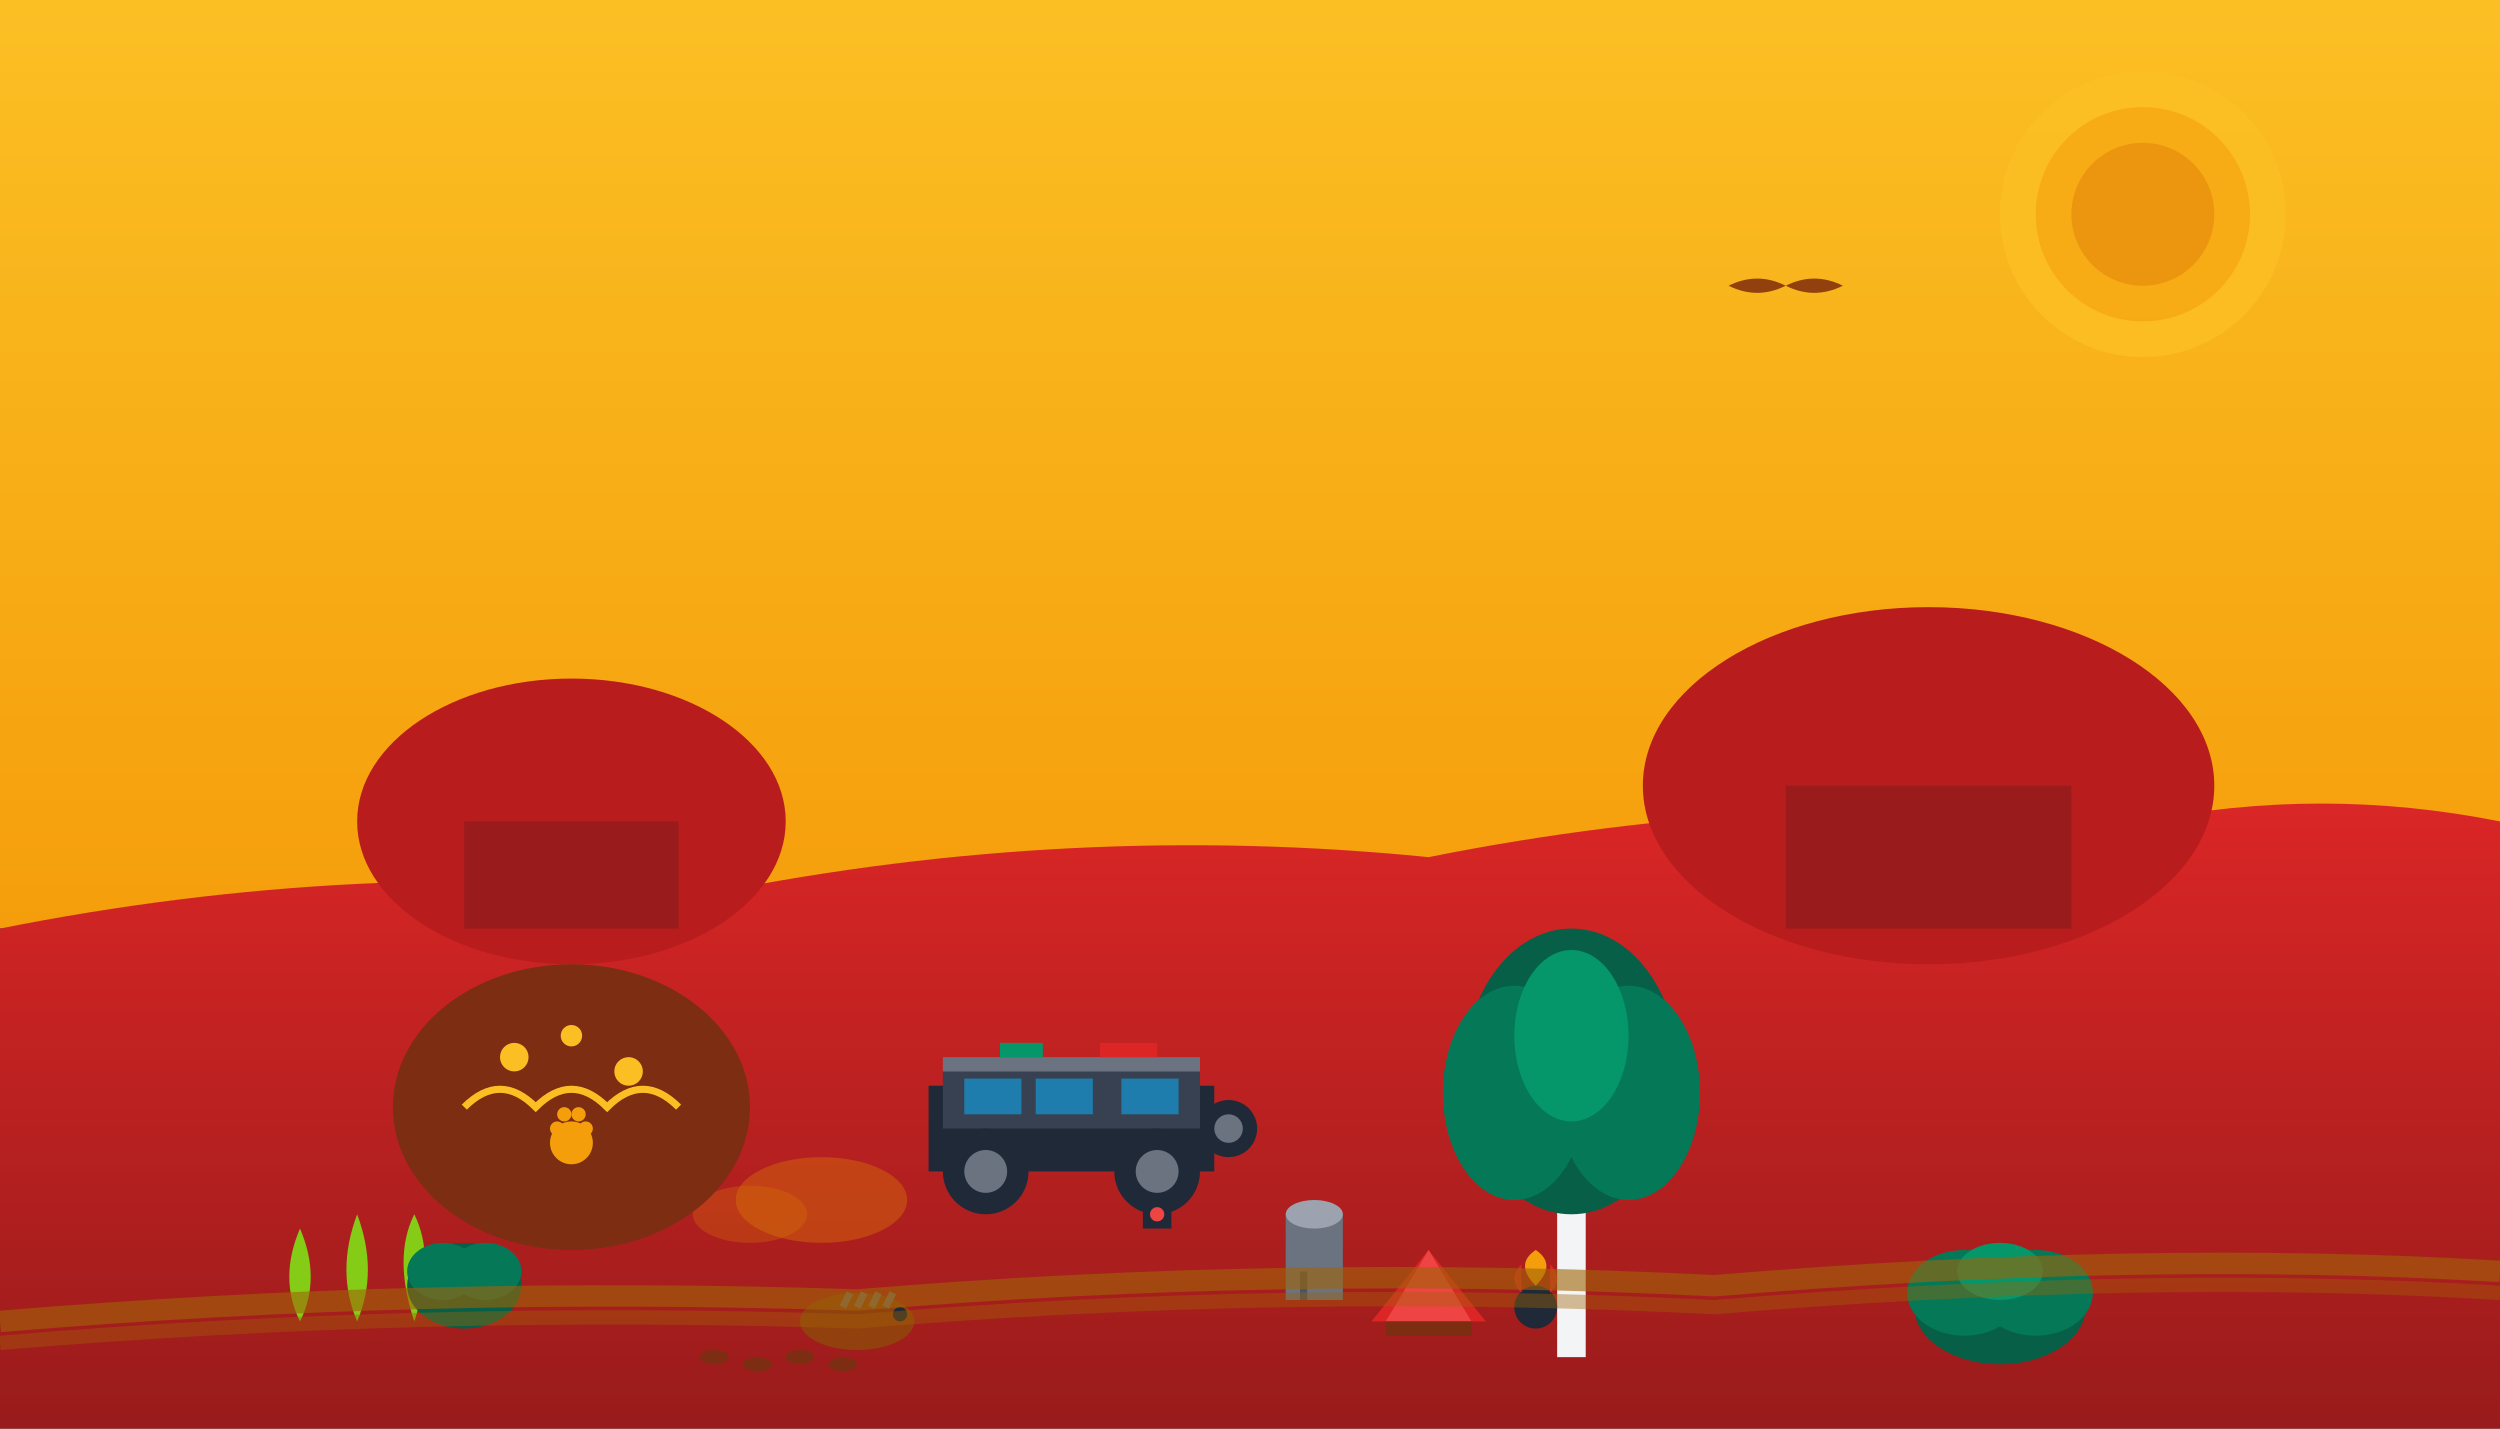
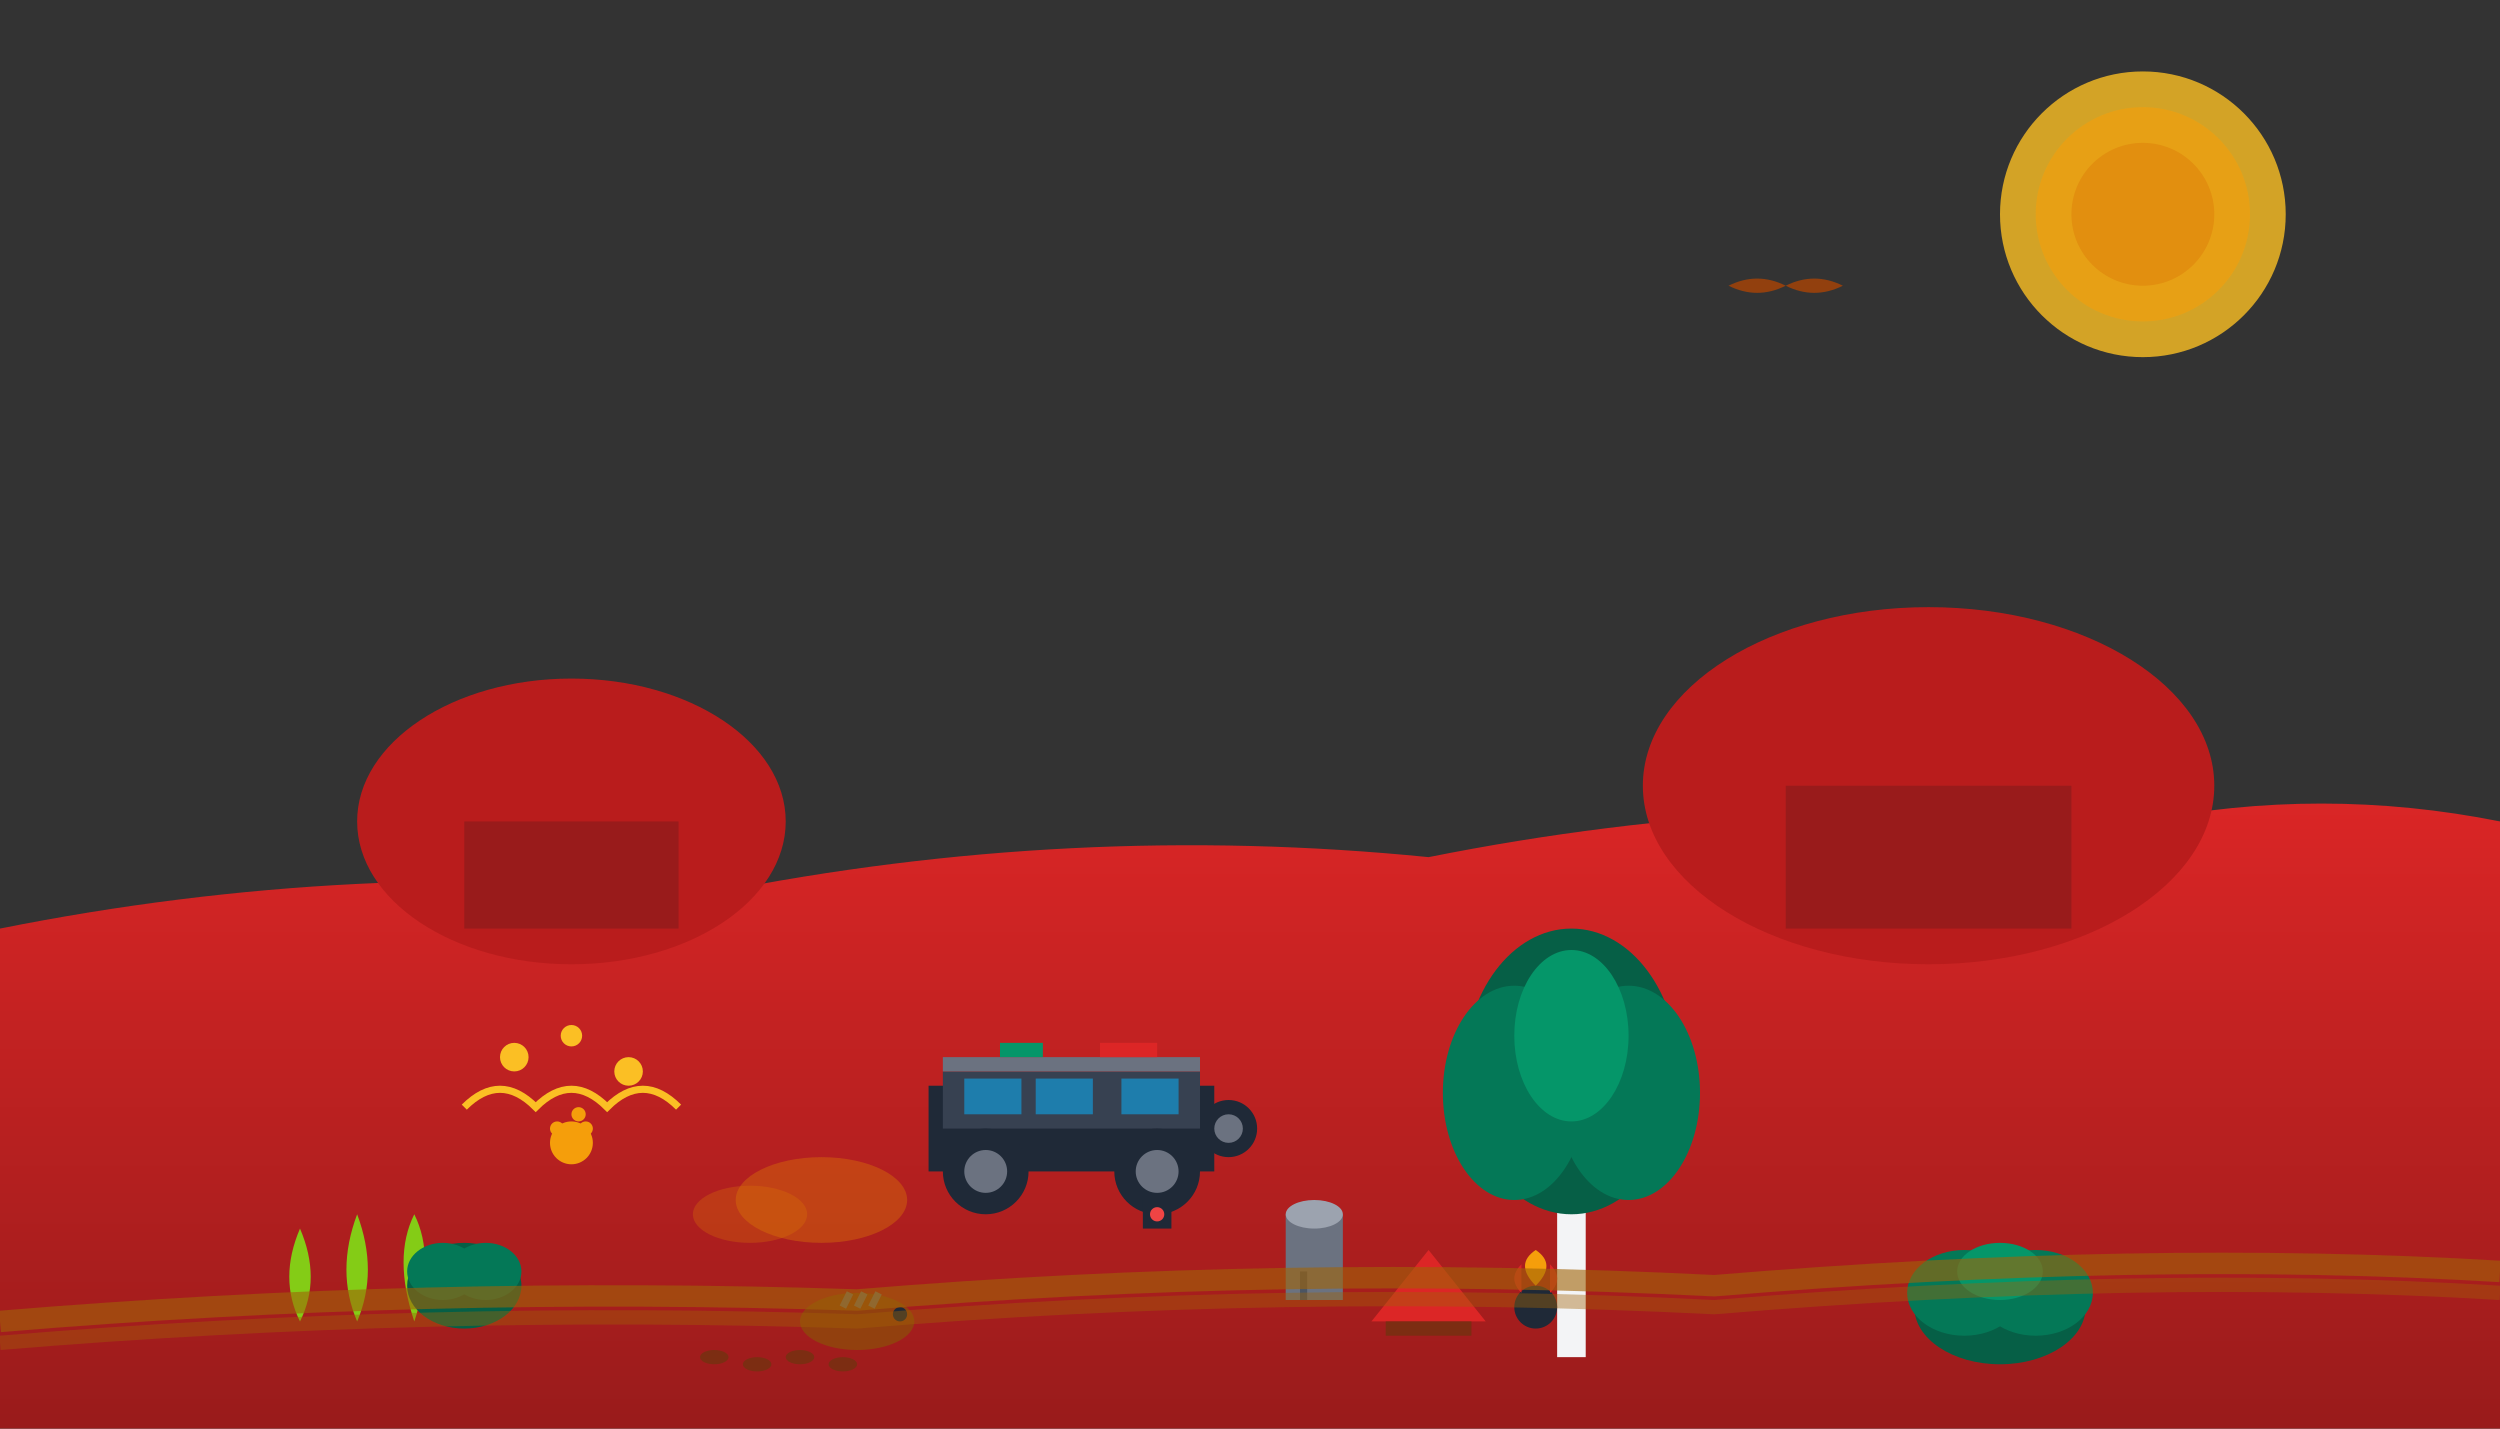
<svg xmlns="http://www.w3.org/2000/svg" width="350" height="200" viewBox="0 0 350 200" fill="none">
  <rect x="0" y="0" width="350" height="200" fill="#333333" stroke="none" />
  <defs>
    <linearGradient id="outbackSky" x1="0%" y1="0%" x2="0%" y2="100%">
      <stop offset="0%" style="stop-color:#fbbf24" />
      <stop offset="100%" style="stop-color:#f59e0b" />
    </linearGradient>
    <linearGradient id="redEarth" x1="0%" y1="0%" x2="0%" y2="100%">
      <stop offset="0%" style="stop-color:#dc2626" />
      <stop offset="100%" style="stop-color:#991b1b" />
    </linearGradient>
  </defs>
-   <rect width="350" height="130" fill="url(#outbackSky)" />
  <path d="M0 130 Q50 120 100 125 Q150 115 200 120 Q250 110 300 115 Q325 110 350 115 L350 200 L0 200 Z" fill="url(#redEarth)" />
  <ellipse cx="80" cy="115" rx="30" ry="20" fill="#b91c1c" />
  <ellipse cx="270" cy="110" rx="40" ry="25" fill="#b91c1c" />
  <rect x="65" y="115" width="30" height="15" fill="#991b1b" />
  <rect x="250" y="110" width="40" height="20" fill="#991b1b" />
  <g transform="translate(150, 160)">
    <rect x="-20" y="-8" width="40" height="12" fill="#1f2937" />
    <rect x="-18" y="-10" width="36" height="8" fill="#374151" />
    <circle cx="-12" cy="4" r="6" fill="#1f2937" />
    <circle cx="12" cy="4" r="6" fill="#1f2937" />
    <circle cx="-12" cy="4" r="3" fill="#6b7280" />
    <circle cx="12" cy="4" r="3" fill="#6b7280" />
    <rect x="-15" y="-9" width="8" height="5" fill="#0ea5e9" opacity="0.6" />
    <rect x="-5" y="-9" width="8" height="5" fill="#0ea5e9" opacity="0.6" />
    <rect x="7" y="-9" width="8" height="5" fill="#0ea5e9" opacity="0.6" />
    <rect x="-18" y="-12" width="36" height="2" fill="#6b7280" />
    <rect x="-10" y="-14" width="6" height="2" fill="#059669" />
    <rect x="4" y="-14" width="8" height="2" fill="#dc2626" />
    <circle cx="22" cy="-2" r="4" fill="#1f2937" />
    <circle cx="22" cy="-2" r="2" fill="#6b7280" />
    <ellipse cx="-35" cy="8" rx="12" ry="6" fill="#d97706" opacity="0.4" />
    <ellipse cx="-45" cy="10" rx="8" ry="4" fill="#d97706" opacity="0.3" />
  </g>
  <g transform="translate(80, 140)">
-     <ellipse cx="0" cy="15" rx="25" ry="20" fill="#7c2d12" />
    <circle cx="-8" cy="8" r="2" fill="#fbbf24" />
    <circle cx="0" cy="5" r="1.5" fill="#fbbf24" />
    <circle cx="8" cy="10" r="2" fill="#fbbf24" />
    <path d="M-15 15 Q-10 10 -5 15 Q0 10 5 15 Q10 10 15 15" stroke="#fbbf24" stroke-width="1" fill="none" />
    <circle cx="0" cy="20" r="3" fill="#f59e0b" />
    <circle cx="-2" cy="18" r="1" fill="#f59e0b" />
    <circle cx="2" cy="18" r="1" fill="#f59e0b" />
-     <circle cx="-1" cy="16" r="1" fill="#f59e0b" />
    <circle cx="1" cy="16" r="1" fill="#f59e0b" />
  </g>
  <g transform="translate(50, 170)">
    <path d="M0 15 Q-3 8 0 0 Q3 8 0 15" fill="#84cc16" />
    <path d="M8 15 Q5 6 8 0 Q11 6 8 15" fill="#84cc16" />
    <path d="M-8 15 Q-11 9 -8 2 Q-5 9 -8 15" fill="#84cc16" />
    <ellipse cx="15" cy="10" rx="8" ry="6" fill="#065f46" />
    <ellipse cx="12" cy="8" rx="5" ry="4" fill="#047857" />
    <ellipse cx="18" cy="8" rx="5" ry="4" fill="#047857" />
  </g>
  <g transform="translate(280, 175)">
    <ellipse cx="0" cy="8" rx="12" ry="8" fill="#065f46" />
    <ellipse cx="-5" cy="6" rx="8" ry="6" fill="#047857" />
    <ellipse cx="5" cy="6" rx="8" ry="6" fill="#047857" />
    <ellipse cx="0" cy="3" rx="6" ry="4" fill="#059669" />
  </g>
  <g transform="translate(220, 150)">
    <rect x="-2" y="10" width="4" height="30" fill="#f3f4f6" />
    <ellipse cx="0" cy="0" rx="15" ry="20" fill="#065f46" />
    <ellipse cx="-8" cy="3" rx="10" ry="15" fill="#047857" />
    <ellipse cx="8" cy="3" rx="10" ry="15" fill="#047857" />
    <ellipse cx="0" cy="-5" rx="8" ry="12" fill="#059669" />
  </g>
  <g transform="translate(200, 175)">
    <path d="M0 0 L-8 10 L8 10 Z" fill="#dc2626" />
-     <path d="M0 0 L-6 10 L6 10 Z" fill="#ef4444" />
    <rect x="-6" y="10" width="12" height="2" fill="#7c2d12" />
    <circle cx="15" cy="8" r="3" fill="#1f2937" />
    <path d="M15 5 Q12 2 15 0 Q18 2 15 5" fill="#f59e0b" />
    <path d="M13 6 Q11 4 13 2" fill="#dc2626" />
    <path d="M17 6 Q19 4 17 2" fill="#dc2626" />
  </g>
  <g transform="translate(120, 185)">
    <ellipse cx="0" cy="0" rx="8" ry="4" fill="#92400e" />
    <circle cx="6" cy="-1" r="1" fill="#1f2937" />
    <path d="M-2 -2 L-1 -4" stroke="#78716c" stroke-width="1" />
    <path d="M0 -2 L1 -4" stroke="#78716c" stroke-width="1" />
    <path d="M2 -2 L3 -4" stroke="#78716c" stroke-width="1" />
-     <path d="M4 -2 L5 -4" stroke="#78716c" stroke-width="1" />
  </g>
  <g transform="translate(100, 190)">
    <ellipse cx="0" cy="0" rx="2" ry="1" fill="#7c2d12" />
    <ellipse cx="6" cy="1" rx="2" ry="1" fill="#7c2d12" />
    <ellipse cx="12" cy="0" rx="2" ry="1" fill="#7c2d12" />
    <ellipse cx="18" cy="1" rx="2" ry="1" fill="#7c2d12" />
  </g>
  <g transform="translate(180, 170)">
    <rect x="0" y="0" width="8" height="12" fill="#6b7280" />
    <ellipse cx="4" cy="0" rx="4" ry="2" fill="#9ca3af" />
    <rect x="2" y="8" width="1" height="4" fill="#4b5563" />
  </g>
  <g transform="translate(160, 168)">
    <rect x="0" y="0" width="4" height="4" fill="#1f2937" />
    <circle cx="2" cy="2" r="1" fill="#ef4444" />
  </g>
  <g transform="translate(250, 40)">
    <path d="M0 0 Q-4 -2 -8 0 Q-4 2 0 0" fill="#92400e" />
    <path d="M0 0 Q4 -2 8 0 Q4 2 0 0" fill="#92400e" />
  </g>
  <path d="M0 185 Q60 180 120 182 Q180 177 240 180 Q300 175 350 178" stroke="#a16207" stroke-width="3" fill="none" opacity="0.6" />
  <path d="M0 188 Q60 183 120 185 Q180 180 240 183 Q300 178 350 181" stroke="#a16207" stroke-width="2" fill="none" opacity="0.4" />
  <circle cx="300" cy="30" r="20" fill="#fbbf24" opacity="0.8" />
  <circle cx="300" cy="30" r="15" fill="#f59e0b" opacity="0.6" />
  <circle cx="300" cy="30" r="10" fill="#d97706" opacity="0.4" />
</svg>